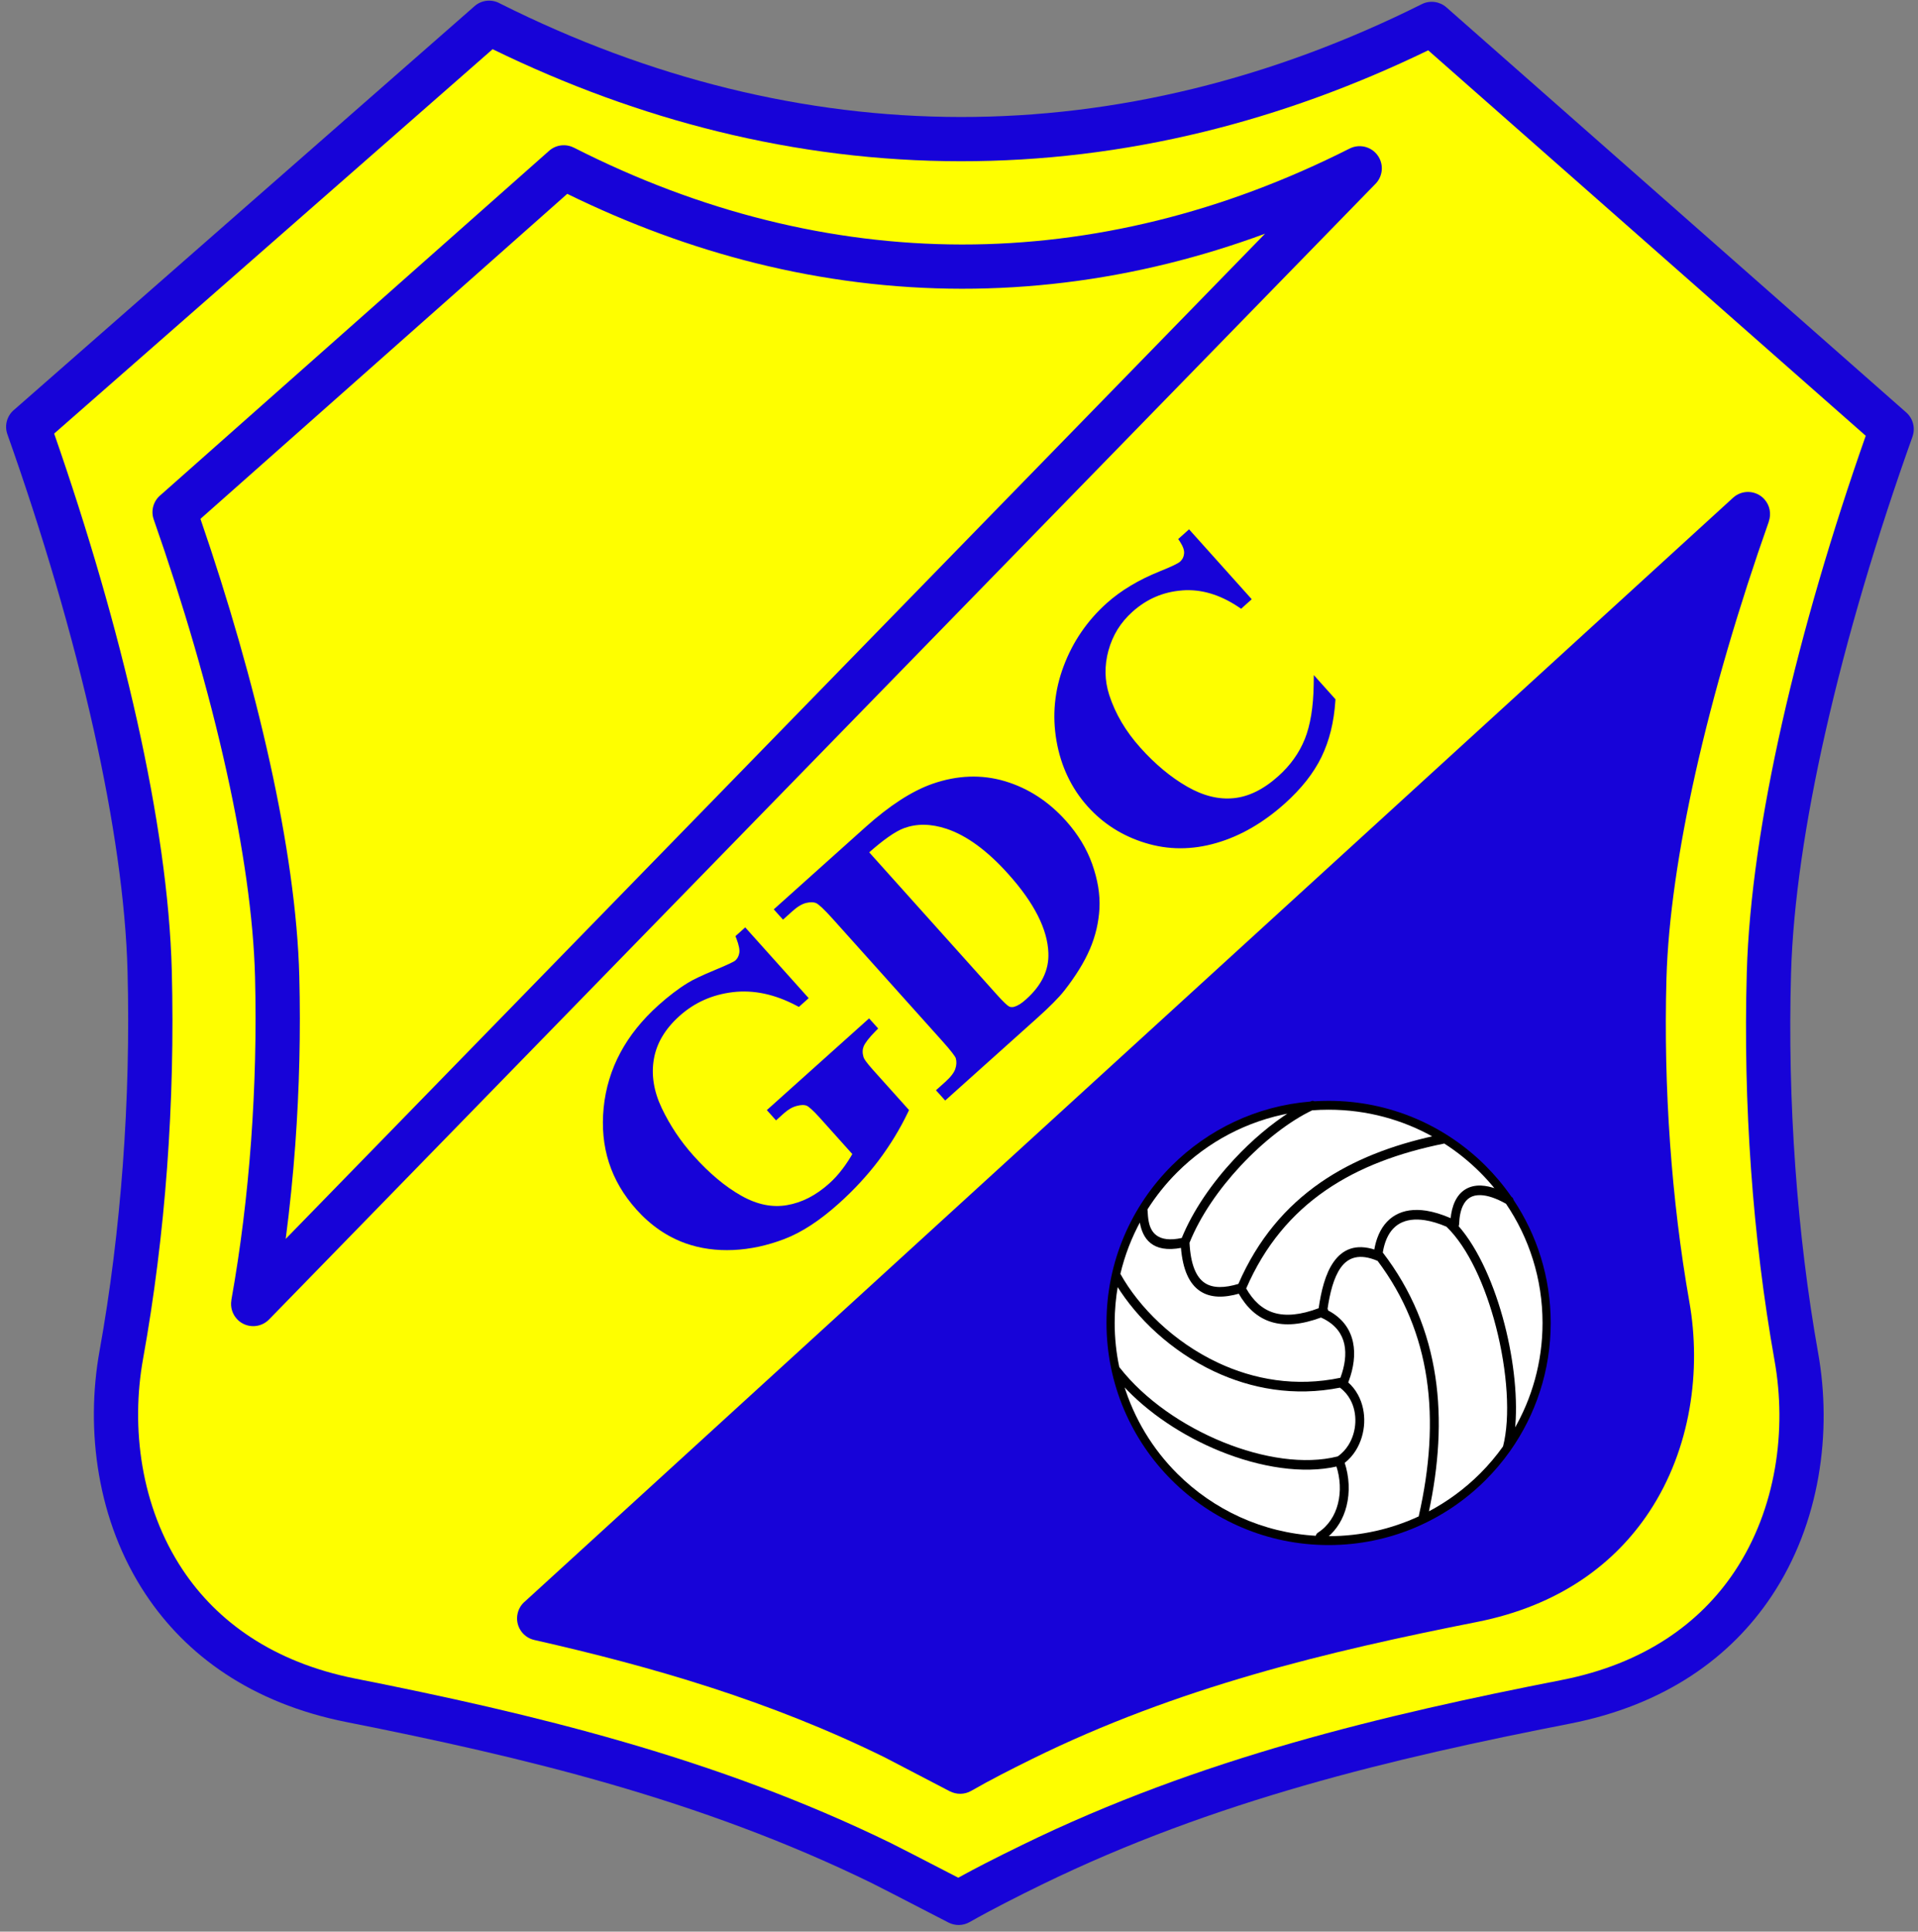
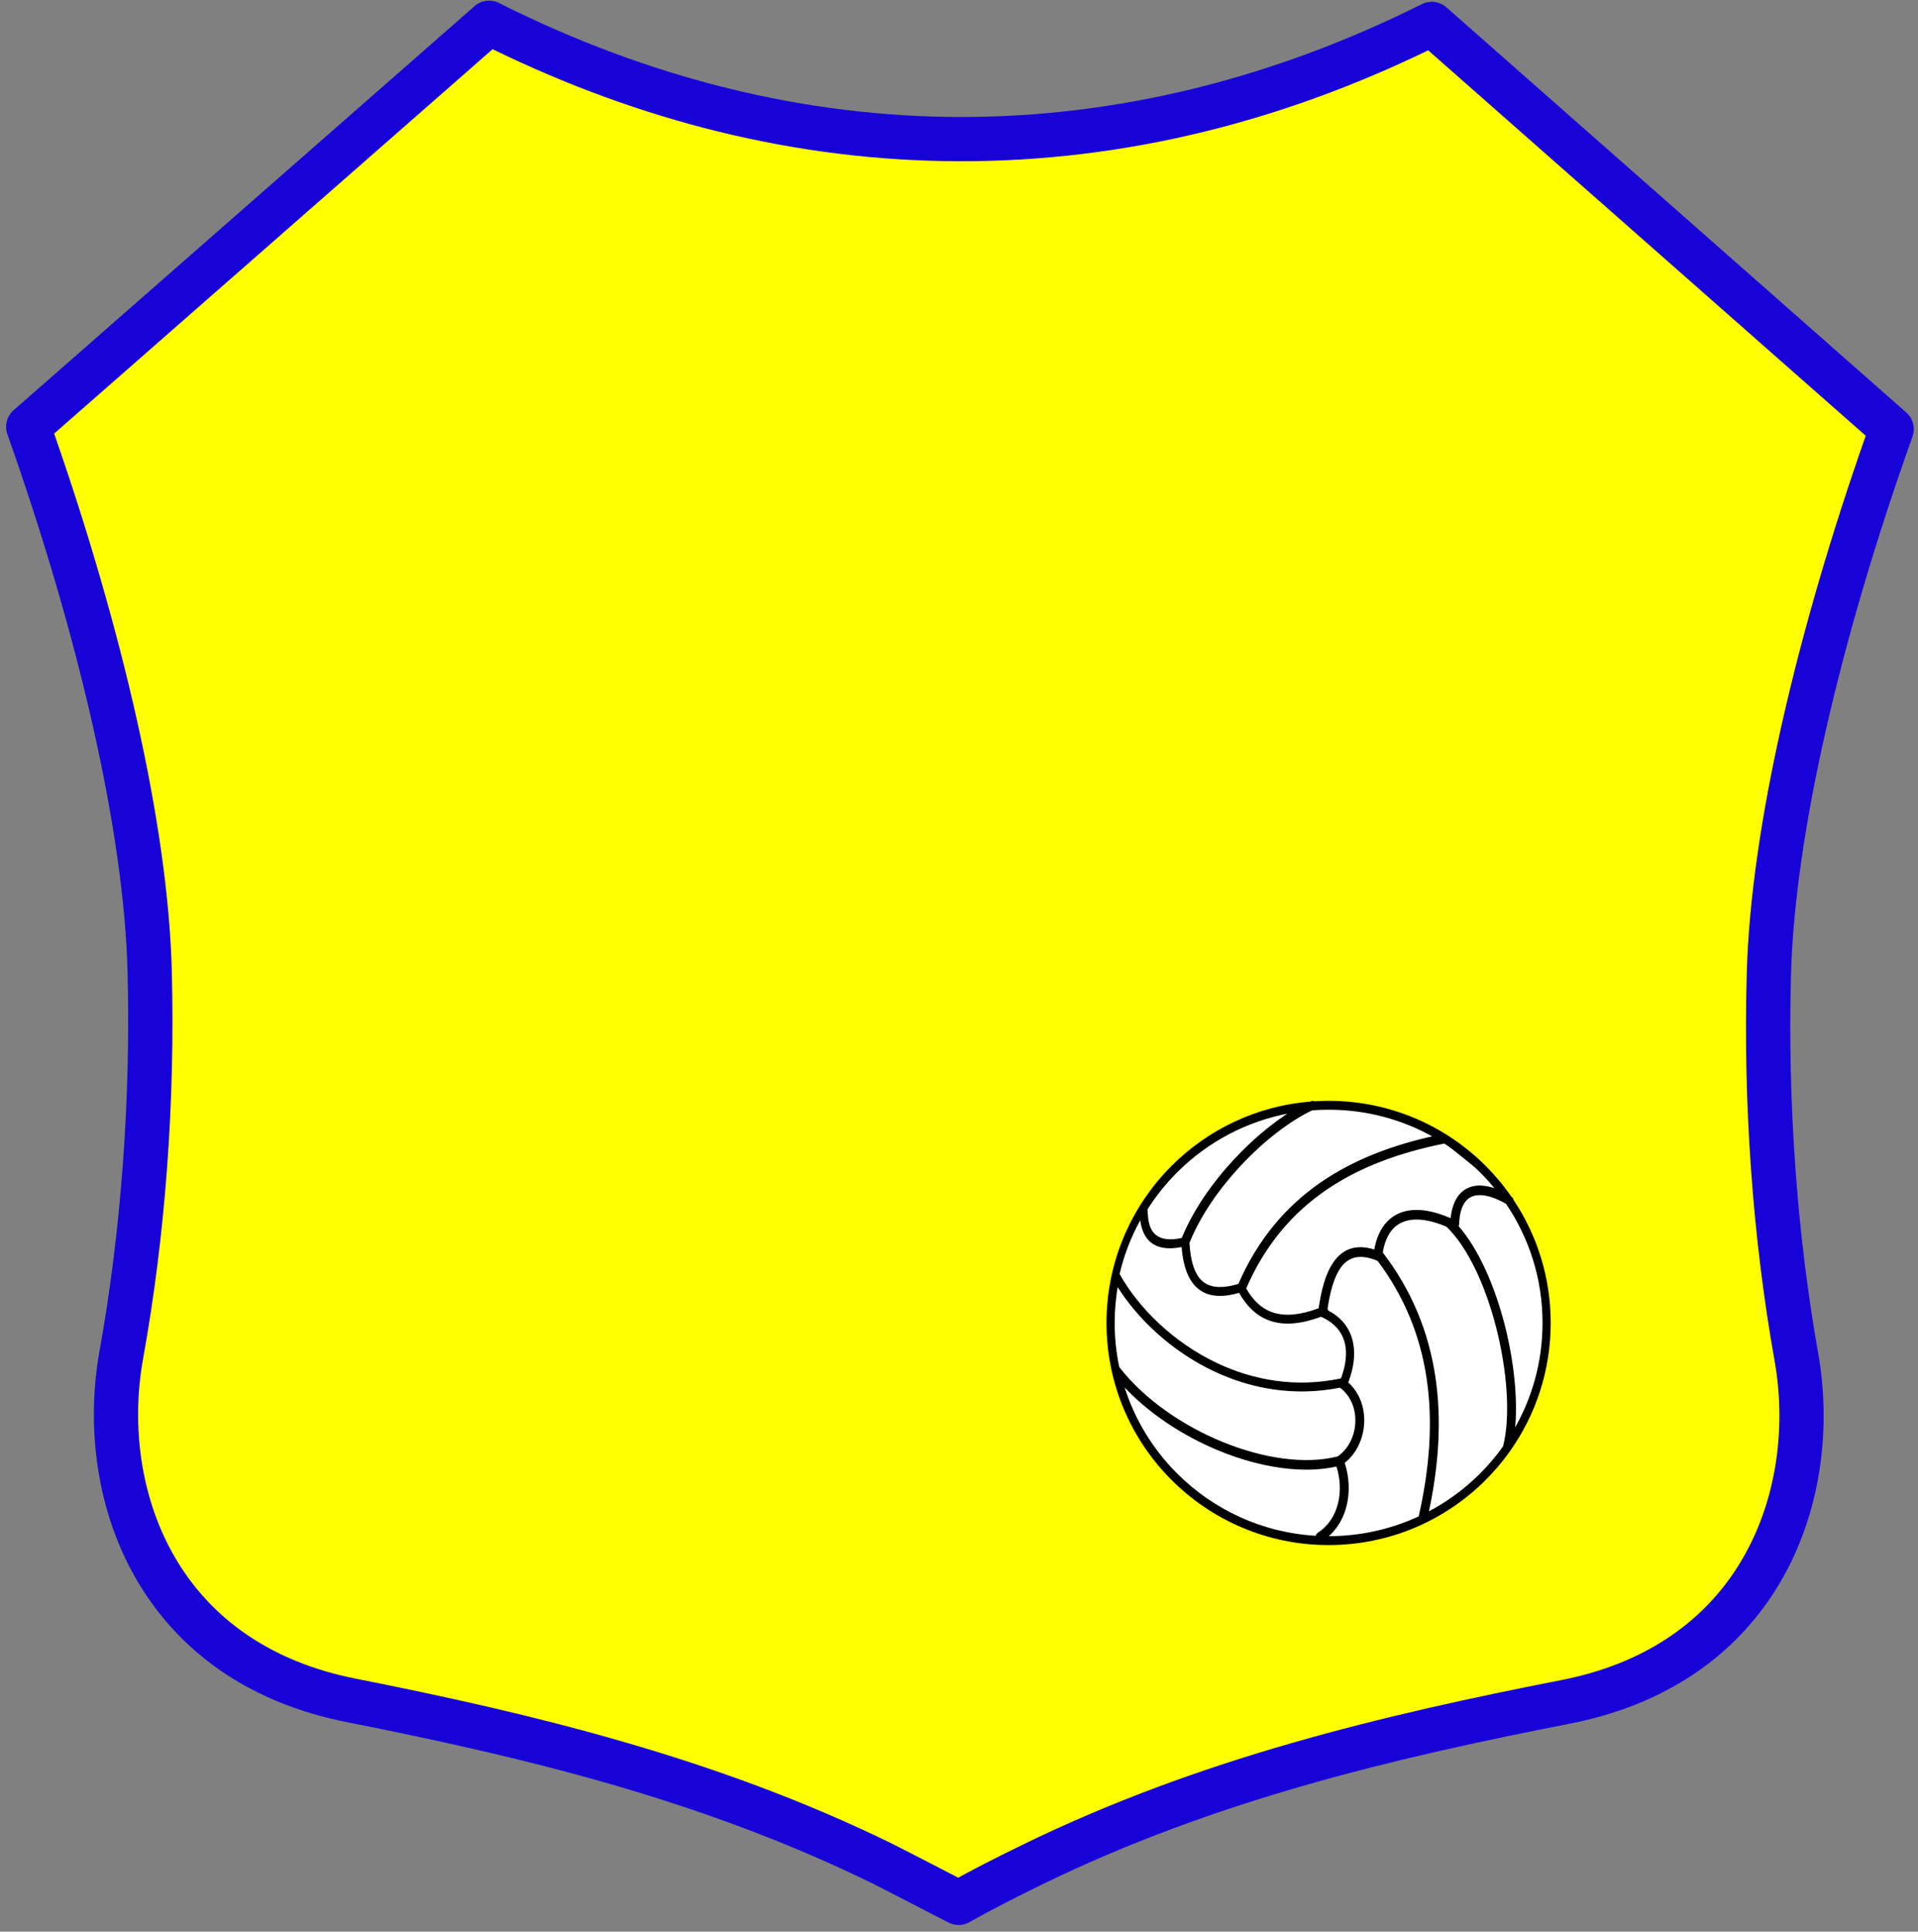
<svg xmlns="http://www.w3.org/2000/svg" width="285pt" height="287pt" viewBox="0 0 285 287" version="1.1">
  <rect x="0" y="0" width="285" height="287" fill="#808080" stroke="none" />
  <g id="surface1">
    <path style=" stroke:none;fill-rule:nonzero;fill:rgb(9.009%,1.178%,84.764%);fill-opacity:1;" d="M 214.914 1.082 L 283.25 61.281 C 284.289 62.195 284.617 63.621 284.184 64.852 L 284.188 64.855 C 278.969 79.457 274.438 94.602 271.219 108.879 C 268.281 121.891 266.43 134.176 266.133 144.66 C 265.863 154.125 266.082 163.773 266.766 173.32 C 267.445 182.844 268.586 192.168 270.16 201.016 C 272.254 212.766 270.48 226.316 263.215 237.188 C 257.211 246.168 247.527 253.301 233.285 256.094 C 220.121 258.668 206.859 261.531 193.77 265.297 C 180.652 269.07 167.594 273.766 154.785 280.02 C 153.117 280.832 151.371 281.699 149.383 282.723 C 147.586 283.648 145.809 284.598 144.066 285.586 C 143.062 286.152 141.887 286.137 140.934 285.645 L 137.926 284.094 C 134.258 282.199 130.359 280.184 129.496 279.762 C 116.734 273.535 103.773 268.855 90.785 265.098 C 77.816 261.348 64.633 258.469 51.535 255.871 C 37.297 253.051 27.633 245.891 21.652 236.895 C 14.41 226.004 12.672 212.453 14.793 200.707 C 16.387 191.863 17.547 182.539 18.254 173.02 C 18.957 163.477 19.199 153.828 18.953 144.363 C 18.684 133.879 16.859 121.586 13.957 108.566 C 10.77 94.281 6.273 79.129 1.094 64.512 C 0.609 63.141 1.094 61.66 2.184 60.812 L 70.52 0.91 C 71.594 -0.031 73.109 -0.145 74.289 0.516 C 85.418 6.098 96.73 10.297 108.137 13.113 C 119.621 15.945 131.176 17.371 142.715 17.383 C 154.25 17.395 165.801 15.996 177.285 13.191 C 188.738 10.395 200.098 6.199 211.277 0.613 C 212.508 0.004 213.938 0.23 214.914 1.086 L 214.914 1.082 " />
    <path style=" stroke:none;fill-rule:nonzero;fill:rgb(99.609%,99.609%,0%);fill-opacity:1;" d="M 277.234 64.746 L 212.219 7.477 C 201.215 12.809 190.066 16.848 178.852 19.59 C 166.879 22.516 154.801 23.969 142.707 23.957 C 130.609 23.945 118.531 22.461 106.559 19.504 C 95.344 16.738 84.199 12.672 73.199 7.309 L 8.047 64.422 C 12.984 78.582 17.277 93.227 20.379 107.129 C 23.367 120.531 25.246 133.258 25.527 144.215 C 25.781 153.98 25.539 163.836 24.828 173.492 C 24.113 183.148 22.918 192.703 21.262 201.875 C 19.414 212.098 20.902 223.852 27.148 233.242 C 32.223 240.871 40.508 246.965 52.805 249.402 C 65.91 252 79.195 254.906 92.598 258.785 C 105.98 262.656 119.301 267.461 132.367 273.836 C 133.305 274.293 137.242 276.328 140.949 278.242 L 142.387 278.984 C 143.727 278.25 145.055 277.547 146.375 276.867 C 148.02 276.02 149.914 275.082 151.902 274.113 C 165.102 267.668 178.508 262.844 191.949 258.977 C 205.422 255.102 218.809 252.207 232.027 249.617 C 244.332 247.211 252.633 241.141 257.727 233.52 C 263.992 224.145 265.508 212.395 263.688 202.168 C 262.051 192.992 260.879 183.434 260.191 173.777 C 259.5 164.117 259.281 154.262 259.559 144.496 C 259.867 133.539 261.777 120.82 264.801 107.426 C 267.934 93.527 272.262 78.895 277.234 64.746 " />
-     <path style=" stroke:none;fill-rule:nonzero;fill:rgb(9.009%,1.178%,84.764%);fill-opacity:1;" d="M 43.879 170.062 C 43.531 174.793 43.055 179.48 42.453 184.074 L 187.977 34.723 C 183.188 36.488 178.371 37.965 173.539 39.16 C 163.395 41.664 153.152 42.91 142.898 42.902 C 132.641 42.891 122.398 41.617 112.254 39.09 C 102.84 36.742 93.496 33.312 84.289 28.801 L 29.785 77.094 C 33.914 89.086 37.504 101.496 40.109 113.305 C 42.641 124.77 44.23 135.656 44.473 145.031 C 44.684 153.387 44.48 161.812 43.879 170.062 Z M 34.375 193.176 C 35.734 185.582 36.715 177.641 37.305 169.59 C 37.898 161.449 38.102 153.23 37.898 145.176 C 37.668 136.254 36.133 125.793 33.688 114.715 C 31.008 102.566 27.215 89.656 22.844 77.188 C 22.359 75.812 22.844 74.336 23.938 73.488 L 81.598 22.402 C 82.637 21.484 84.094 21.344 85.258 21.934 L 85.262 21.93 C 94.672 26.711 104.223 30.301 113.832 32.695 C 123.492 35.105 133.211 36.316 142.906 36.328 C 152.598 36.336 162.312 35.148 171.973 32.762 C 181.586 30.391 191.137 26.824 200.555 22.066 C 202.18 21.254 204.16 21.906 204.977 23.531 C 205.641 24.852 205.332 26.402 204.324 27.379 L 39.98 196.043 C 38.711 197.344 36.629 197.371 35.328 196.102 C 34.52 195.312 34.203 194.211 34.383 193.176 L 34.375 193.176 " />
-     <path style=" stroke:none;fill-rule:nonzero;fill:rgb(9.009%,1.178%,84.764%);fill-opacity:1;" d="M 78.043 237.906 L 257.52 73.953 C 258.859 72.73 260.938 72.824 262.16 74.164 C 263.004 75.09 263.219 76.371 262.828 77.477 L 262.84 77.477 C 258.438 89.934 254.613 102.836 251.902 114.977 C 249.434 126.051 247.871 136.508 247.621 145.43 C 247.398 153.484 247.578 161.703 248.156 169.844 C 248.727 177.895 249.688 185.84 251.027 193.438 C 252.809 203.547 251.285 215.223 245.07 224.617 C 239.926 232.398 231.645 238.574 219.484 240.984 C 208.355 243.184 197.156 245.625 186.152 248.824 C 175.129 252.031 164.137 256.027 153.328 261.359 C 151.68 262.176 150.113 262.957 148.781 263.652 C 147.273 264.434 145.777 265.242 144.309 266.086 C 143.301 266.66 142.113 266.645 141.156 266.148 L 141.148 266.156 L 138.598 264.824 C 135.281 263.094 131.762 261.254 131.508 261.129 C 123.004 256.938 114.363 253.562 105.664 250.742 C 96.938 247.914 88.156 245.645 79.398 243.664 C 77.625 243.266 76.512 241.504 76.914 239.73 C 77.082 238.984 77.492 238.352 78.043 237.906 " />
-     <path style=" stroke:none;fill-rule:nonzero;fill:rgb(9.009%,1.178%,84.764%);fill-opacity:1;" d="M 129.16 126.641 L 148.094 147.75 C 148.594 148.309 149.012 148.746 149.34 149.055 C 149.637 149.336 149.844 149.496 149.957 149.547 L 149.969 149.555 C 150.07 149.602 150.184 149.629 150.301 149.633 C 150.426 149.641 150.566 149.625 150.715 149.586 L 150.715 149.582 C 150.949 149.52 151.211 149.402 151.496 149.223 L 151.496 149.227 C 151.793 149.047 152.113 148.797 152.465 148.48 C 153.633 147.438 154.488 146.34 155.039 145.184 C 155.586 144.051 155.832 142.855 155.781 141.598 L 155.781 141.594 C 155.723 139.848 155.203 138 154.223 136.059 C 153.23 134.09 151.766 132.023 149.828 129.867 C 148.262 128.117 146.715 126.688 145.184 125.566 C 143.664 124.453 142.16 123.648 140.664 123.145 C 139.508 122.762 138.398 122.559 137.344 122.547 L 137.344 122.543 C 136.297 122.527 135.297 122.695 134.348 123.039 C 133.68 123.285 132.883 123.73 131.965 124.383 C 131.121 124.977 130.188 125.73 129.16 126.641 Z M 118.141 163.246 L 118.145 163.246 Z M 111.102 138.199 L 119.797 147.895 L 120.16 148.301 L 119.754 148.672 L 118.992 149.352 L 118.711 149.605 L 118.367 149.426 C 116.742 148.566 115.141 147.973 113.566 147.637 C 111.996 147.305 110.441 147.23 108.91 147.41 C 107.371 147.594 105.941 147.98 104.621 148.57 C 103.301 149.156 102.082 149.953 100.965 150.953 C 99.895 151.914 99.047 152.926 98.414 153.988 C 97.785 155.047 97.371 156.16 97.164 157.332 C 96.957 158.512 96.949 159.707 97.145 160.922 C 97.336 162.145 97.734 163.387 98.332 164.645 C 98.945 165.93 99.645 167.16 100.43 168.34 C 101.215 169.512 102.086 170.637 103.047 171.707 C 104.215 173.012 105.391 174.16 106.57 175.148 C 107.746 176.137 108.934 176.969 110.129 177.645 C 111.305 178.312 112.465 178.762 113.602 178.996 C 114.727 179.227 115.84 179.246 116.934 179.059 C 118.039 178.871 119.117 178.508 120.16 177.977 C 121.203 177.441 122.223 176.73 123.215 175.84 C 123.57 175.52 123.906 175.188 124.219 174.848 C 124.531 174.508 124.84 174.137 125.137 173.742 L 125.145 173.738 C 125.441 173.352 125.734 172.934 126.023 172.492 C 126.242 172.156 126.449 171.812 126.648 171.469 L 121.801 166.062 C 121.316 165.523 120.906 165.102 120.566 164.801 C 120.25 164.516 120.008 164.34 119.84 164.27 C 119.688 164.211 119.496 164.18 119.273 164.18 C 119.023 164.184 118.738 164.227 118.414 164.309 L 118.41 164.312 C 118.094 164.391 117.773 164.52 117.457 164.699 C 117.133 164.883 116.809 165.121 116.48 165.414 L 115.723 166.094 L 115.312 166.461 L 114.945 166.055 L 114.312 165.344 L 113.945 164.938 L 114.355 164.57 L 128.73 151.676 L 129.141 151.309 L 129.508 151.719 L 130.145 152.426 L 130.488 152.809 L 130.125 153.176 C 129.621 153.688 129.219 154.141 128.914 154.535 C 128.629 154.906 128.434 155.219 128.332 155.473 L 128.328 155.473 C 128.238 155.711 128.188 155.961 128.184 156.223 C 128.18 156.484 128.223 156.766 128.312 157.062 L 128.32 157.09 C 128.352 157.211 128.473 157.418 128.684 157.711 C 128.922 158.039 129.27 158.457 129.719 158.961 L 134.832 164.66 L 135.074 164.934 L 134.918 165.266 C 134.316 166.52 133.648 167.746 132.922 168.938 C 132.195 170.129 131.406 171.289 130.559 172.418 L 130.559 172.422 C 129.707 173.543 128.785 174.641 127.797 175.711 C 126.805 176.781 125.762 177.809 124.664 178.793 C 123.246 180.066 121.863 181.145 120.52 182.023 C 119.164 182.91 117.844 183.598 116.559 184.086 L 116.559 184.09 C 115.289 184.574 114.02 184.953 112.758 185.227 C 111.484 185.5 110.219 185.664 108.969 185.723 C 107.711 185.777 106.492 185.727 105.316 185.562 C 104.145 185.402 103.016 185.133 101.938 184.754 L 101.934 184.754 C 100.547 184.262 99.234 183.594 98.008 182.754 C 96.773 181.906 95.625 180.891 94.562 179.703 C 90.738 175.438 89.121 170.402 89.699 164.578 C 89.992 161.676 90.82 158.949 92.18 156.406 C 93.539 153.867 95.43 151.516 97.844 149.348 C 98.59 148.68 99.32 148.07 100.047 147.52 C 100.758 146.977 101.469 146.484 102.18 146.051 L 102.18 146.047 C 102.566 145.805 103.102 145.523 103.781 145.199 C 104.449 144.883 105.258 144.527 106.199 144.137 C 107.121 143.758 107.848 143.441 108.375 143.191 C 108.871 142.961 109.164 142.801 109.258 142.715 C 109.414 142.574 109.543 142.41 109.641 142.23 C 109.738 142.043 109.809 141.832 109.852 141.598 C 109.891 141.363 109.879 141.074 109.812 140.734 C 109.742 140.363 109.613 139.934 109.422 139.445 L 109.281 139.09 L 109.566 138.836 L 110.324 138.156 L 110.734 137.789 Z M 140.082 163.105 L 139.445 162.395 L 139.078 161.988 L 139.488 161.621 L 140.465 160.746 C 140.871 160.383 141.199 160.031 141.449 159.703 C 141.688 159.391 141.852 159.102 141.945 158.828 L 141.945 158.824 C 142.043 158.543 142.098 158.266 142.109 157.996 C 142.121 157.734 142.09 157.473 142.02 157.219 C 141.969 157.078 141.789 156.805 141.48 156.402 C 141.141 155.961 140.652 155.387 140.02 154.68 L 123.715 136.496 C 123.078 135.789 122.555 135.242 122.141 134.855 C 121.746 134.492 121.457 134.266 121.27 134.18 C 121.094 134.105 120.891 134.062 120.66 134.055 C 120.41 134.047 120.133 134.078 119.82 134.152 L 119.816 134.152 C 119.508 134.223 119.188 134.355 118.848 134.555 C 118.496 134.762 118.125 135.039 117.73 135.395 L 116.758 136.27 L 116.348 136.637 L 115.98 136.227 L 115.344 135.52 L 114.977 135.109 L 115.387 134.742 L 128.617 122.879 C 130.398 121.281 132.117 119.949 133.766 118.879 C 135.434 117.801 137.023 116.996 138.539 116.465 C 140.391 115.816 142.219 115.461 144.016 115.395 C 145.82 115.328 147.594 115.555 149.328 116.07 C 151.059 116.59 152.68 117.34 154.188 118.32 C 155.699 119.301 157.098 120.512 158.391 121.953 C 159.277 122.941 160.047 123.977 160.703 125.051 C 161.352 126.125 161.887 127.238 162.297 128.395 L 162.297 128.398 C 162.703 129.543 162.996 130.664 163.18 131.762 C 163.359 132.863 163.422 133.938 163.371 134.98 L 163.371 134.984 C 163.312 136.023 163.164 137.047 162.93 138.051 C 162.691 139.059 162.363 140.051 161.949 141.023 L 161.945 141.023 C 161.531 141.996 161.004 142.996 160.363 144.031 C 159.723 145.062 158.98 146.125 158.129 147.211 L 158.125 147.211 C 157.738 147.711 157.203 148.301 156.523 148.984 C 155.848 149.668 155.035 150.434 154.09 151.281 L 140.859 163.145 L 140.449 163.512 Z M 177.051 79.055 L 185.633 88.625 L 186 89.035 L 185.59 89.402 L 184.742 90.16 L 184.426 90.449 L 184.07 90.211 C 182.668 89.27 181.266 88.594 179.867 88.18 C 178.473 87.766 177.074 87.613 175.672 87.719 L 175.672 87.723 C 174.262 87.828 172.941 88.145 171.715 88.672 C 170.484 89.199 169.344 89.938 168.285 90.887 C 167.402 91.676 166.66 92.551 166.066 93.508 C 165.477 94.465 165.02 95.512 164.711 96.648 L 164.707 96.648 C 164.398 97.781 164.258 98.898 164.273 99.996 C 164.293 101.098 164.477 102.18 164.82 103.25 C 165.27 104.641 165.883 105.996 166.656 107.309 C 167.434 108.621 168.371 109.895 169.477 111.121 C 170.562 112.336 171.688 113.422 172.84 114.379 C 173.992 115.34 175.18 116.172 176.395 116.871 C 177.598 117.562 178.777 118.051 179.938 118.336 C 181.086 118.617 182.211 118.703 183.32 118.59 C 184.434 118.48 185.535 118.156 186.633 117.617 C 187.738 117.074 188.84 116.312 189.938 115.328 C 190.84 114.52 191.621 113.656 192.273 112.738 C 192.926 111.828 193.461 110.852 193.879 109.816 L 193.883 109.816 C 194.297 108.777 194.613 107.586 194.836 106.238 C 195.059 104.887 195.18 103.379 195.203 101.715 L 195.223 100.305 L 196.16 101.352 L 198.289 103.727 L 198.441 103.895 L 198.426 104.129 C 198.32 105.703 198.098 107.191 197.754 108.586 C 197.406 109.984 196.938 111.289 196.352 112.488 C 195.766 113.691 195.016 114.867 194.109 116.02 C 193.203 117.164 192.141 118.281 190.922 119.379 C 189.32 120.812 187.668 122.023 185.969 123.004 C 184.266 123.988 182.516 124.738 180.727 125.254 C 178.926 125.777 177.145 126.035 175.391 126.035 C 173.629 126.035 171.895 125.77 170.191 125.246 C 168.488 124.727 166.922 124.012 165.492 123.105 C 164.062 122.199 162.77 121.102 161.617 119.82 C 160.406 118.469 159.414 116.977 158.641 115.348 C 157.867 113.727 157.316 111.969 156.988 110.086 C 156.66 108.195 156.582 106.32 156.762 104.465 C 156.941 102.609 157.371 100.77 158.059 98.949 C 158.742 97.141 159.613 95.457 160.68 93.902 C 161.742 92.348 162.996 90.922 164.434 89.633 C 165.496 88.68 166.684 87.809 168.004 87.02 C 169.309 86.234 170.742 85.527 172.301 84.902 L 172.301 84.898 C 173.184 84.547 173.883 84.246 174.395 84 C 174.883 83.766 175.199 83.582 175.344 83.453 C 175.523 83.289 175.664 83.109 175.766 82.91 C 175.863 82.711 175.926 82.488 175.945 82.246 C 175.969 82.008 175.934 81.754 175.84 81.477 C 175.738 81.176 175.57 80.844 175.336 80.484 L 175.074 80.09 L 175.426 79.773 L 176.273 79.016 L 176.684 78.645 L 177.051 79.055 " />
-     <path style="fill:none;stroke-width:2.16;stroke-linecap:round;stroke-linejoin:round;stroke:rgb(0%,0%,0%);stroke-opacity:1;stroke-miterlimit:22.926;" d="M 2200.391 1095.352 L 2200.391 1095.352 " transform="matrix(0.1,0,0,-0.1,0,287)" />
    <path style=" stroke:none;fill-rule:nonzero;fill:rgb(0%,0%,0%);fill-opacity:1;" d="M 197.422 163.559 C 206.523 163.559 214.766 167.242 220.738 173.203 C 222.156 174.621 223.449 176.168 224.59 177.82 L 224.613 177.836 C 224.773 177.926 224.875 178.094 224.898 178.277 C 228.391 183.512 230.422 189.797 230.422 196.559 C 230.422 203.645 228.191 210.207 224.391 215.582 C 224.383 215.598 224.371 215.613 224.359 215.629 C 223.273 217.156 222.062 218.594 220.738 219.914 C 214.766 225.875 206.523 229.562 197.422 229.562 C 188.316 229.562 180.074 225.875 174.105 219.914 C 168.121 213.941 164.418 205.684 164.418 196.559 C 164.418 187.438 168.121 179.18 174.105 173.203 C 179.473 167.844 186.684 164.324 194.699 163.668 L 194.84 163.605 C 194.992 163.535 195.16 163.547 195.297 163.625 C 196 163.578 196.707 163.559 197.422 163.559 " />
    <path style=" stroke:none;fill-rule:nonzero;fill:rgb(100%,100%,100%);fill-opacity:1;" d="M 210.918 225.371 C 210.918 225.324 210.922 225.273 210.934 225.227 C 212.547 218.102 213.059 211.227 212.086 204.754 C 211.148 198.516 208.824 192.637 204.773 187.254 C 201.988 186.055 200.25 186.727 199.137 188.281 C 198.055 189.797 197.496 192.141 197.152 194.48 C 197.184 194.523 197.207 194.574 197.227 194.629 C 197.242 194.68 197.254 194.73 197.258 194.781 C 199.402 195.898 200.523 197.543 200.93 199.402 C 201.328 201.227 201.023 203.234 200.324 205.125 C 200.285 205.227 200.246 205.328 200.207 205.43 C 200.82 205.961 201.312 206.59 201.688 207.281 C 202.367 208.527 202.664 209.969 202.602 211.398 C 202.539 212.82 202.121 214.234 201.379 215.434 C 200.93 216.152 200.363 216.793 199.688 217.312 C 200.387 219.41 200.496 221.695 199.977 223.754 C 199.523 225.555 198.59 227.176 197.152 228.348 L 197.422 228.348 C 202.246 228.348 206.816 227.281 210.918 225.371 " />
    <path style="fill:none;stroke-width:2.16;stroke-linecap:round;stroke-linejoin:round;stroke:rgb(0%,0%,0%);stroke-opacity:1;stroke-miterlimit:22.926;" d="M 2109.18 616.289 C 2109.18 616.758 2109.219 617.266 2109.336 617.734 C 2125.469 688.984 2130.586 757.734 2120.859 822.461 C 2111.484 884.844 2088.242 943.633 2047.734 997.461 C 2019.883 1009.453 2002.5 1002.734 1991.367 987.188 C 1980.547 972.031 1974.961 948.594 1971.523 925.195 C 1971.836 924.766 1972.07 924.258 1972.266 923.711 C 1972.422 923.203 1972.539 922.695 1972.578 922.188 C 1994.023 911.016 2005.234 894.57 2009.297 875.977 C 2013.281 857.734 2010.234 837.656 2003.242 818.75 C 2002.852 817.734 2002.461 816.719 2002.07 815.703 C 2008.203 810.391 2013.125 804.102 2016.875 797.188 C 2023.672 784.727 2026.641 770.312 2026.016 756.016 C 2025.391 741.797 2021.211 727.656 2013.789 715.664 C 2009.297 708.477 2003.633 702.07 1996.875 696.875 C 2003.867 675.898 2004.961 653.047 1999.766 632.461 C 1995.234 614.453 1985.898 598.242 1971.523 586.523 L 1974.219 586.523 C 2022.461 586.523 2068.164 597.188 2109.18 616.289 Z M 2109.18 616.289 " transform="matrix(0.1,0,0,-0.1,0,287)" />
    <path style=" stroke:none;fill-rule:nonzero;fill:rgb(100%,100%,100%);fill-opacity:1;" d="M 223.438 214.953 C 224.582 210.559 224.086 203.664 222.398 197.117 C 220.832 191.035 218.238 185.285 214.988 182.164 C 213.816 181.664 212.742 181.344 211.77 181.191 C 210.219 180.949 208.934 181.133 207.934 181.695 C 206.953 182.246 206.23 183.176 205.777 184.441 C 205.594 184.953 205.453 185.516 205.359 186.133 C 209.707 191.785 212.184 197.977 213.176 204.559 C 214.141 210.973 213.688 217.746 212.176 224.754 C 215.07 223.242 217.707 221.305 219.996 219.02 C 221.254 217.766 222.406 216.402 223.438 214.953 " />
    <path style="fill:none;stroke-width:2.16;stroke-linecap:round;stroke-linejoin:round;stroke:rgb(0%,0%,0%);stroke-opacity:1;stroke-miterlimit:22.926;" d="M 2234.375 720.469 C 2245.82 764.414 2240.859 833.359 2223.984 898.828 C 2208.32 959.648 2182.383 1017.148 2149.883 1048.359 C 2138.164 1053.359 2127.422 1056.562 2117.695 1058.086 C 2102.188 1060.508 2089.336 1058.672 2079.336 1053.047 C 2069.531 1047.539 2062.305 1038.242 2057.773 1025.586 C 2055.938 1020.469 2054.531 1014.844 2053.594 1008.672 C 2097.07 952.148 2121.836 890.234 2131.758 824.414 C 2141.406 760.273 2136.875 692.539 2121.758 622.461 C 2150.703 637.578 2177.07 656.953 2199.961 679.805 C 2212.539 692.344 2224.062 705.977 2234.375 720.469 Z M 2234.375 720.469 " transform="matrix(0.1,0,0,-0.1,0,287)" />
    <path style=" stroke:none;fill-rule:nonzero;fill:rgb(100%,100%,100%);fill-opacity:1;" d="M 223.855 178.77 C 222.344 177.918 221.07 177.504 220.039 177.465 L 220.035 177.465 C 219.367 177.438 218.805 177.57 218.348 177.848 C 217.902 178.121 217.547 178.539 217.285 179.086 C 216.938 179.805 216.742 180.746 216.707 181.875 C 216.703 181.992 216.672 182.105 216.613 182.195 C 219.609 185.605 221.984 191.066 223.461 196.789 C 224.887 202.316 225.477 208.117 224.984 212.566 C 227.738 207.863 229.316 202.395 229.316 196.559 C 229.316 189.969 227.305 183.844 223.855 178.77 " />
    <path style="fill:none;stroke-width:2.16;stroke-linecap:round;stroke-linejoin:round;stroke:rgb(0%,0%,0%);stroke-opacity:1;stroke-miterlimit:22.926;" d="M 2238.555 1082.305 C 2223.438 1090.82 2210.703 1094.961 2200.391 1095.352 L 2200.352 1095.352 C 2193.672 1095.625 2188.047 1094.297 2183.477 1091.523 C 2179.023 1088.789 2175.469 1084.609 2172.852 1079.141 C 2169.375 1071.953 2167.422 1062.539 2167.07 1051.25 C 2167.031 1050.078 2166.719 1048.945 2166.133 1048.047 C 2196.094 1013.945 2219.844 959.336 2234.609 902.109 C 2248.867 846.836 2254.766 788.828 2249.844 744.336 C 2277.383 791.367 2293.164 846.055 2293.164 904.414 C 2293.164 970.312 2273.047 1031.562 2238.555 1082.305 Z M 2238.555 1082.305 " transform="matrix(0.1,0,0,-0.1,0,287)" />
    <path style=" stroke:none;fill-rule:nonzero;fill:rgb(100%,100%,100%);fill-opacity:1;" d="M 166.219 203.18 C 166.246 203.207 166.273 203.234 166.297 203.266 C 169.984 207.984 175.676 211.918 181.676 214.359 C 187.645 216.789 193.898 217.734 198.762 216.504 C 198.781 216.5 198.801 216.496 198.816 216.492 C 199.488 216.035 200.039 215.434 200.465 214.754 C 201.098 213.738 201.449 212.543 201.5 211.34 C 201.551 210.141 201.305 208.938 200.738 207.902 C 200.371 207.223 199.863 206.613 199.211 206.125 C 199.184 206.105 199.16 206.082 199.137 206.062 C 192.309 207.426 185.926 206.23 180.488 203.676 C 174.09 200.668 168.996 195.77 166.02 190.938 C 165.695 192.762 165.523 194.641 165.523 196.559 C 165.523 198.832 165.762 201.047 166.219 203.18 " />
    <path style="fill:none;stroke-width:2.16;stroke-linecap:round;stroke-linejoin:round;stroke:rgb(0%,0%,0%);stroke-opacity:1;stroke-miterlimit:22.926;" d="M 1662.188 838.203 C 1662.461 837.93 1662.734 837.656 1662.969 837.344 C 1699.844 790.156 1756.758 750.82 1816.758 726.406 C 1876.445 702.109 1938.984 692.656 1987.617 704.961 C 1987.812 705 1988.008 705.039 1988.164 705.078 C 1994.883 709.648 2000.391 715.664 2004.648 722.461 C 2010.977 732.617 2014.492 744.57 2015 756.602 C 2015.508 768.594 2013.047 780.625 2007.383 790.977 C 2003.711 797.773 1998.633 803.867 1992.109 808.75 C 1991.836 808.945 1991.602 809.18 1991.367 809.375 C 1923.086 795.742 1859.258 807.695 1804.883 833.242 C 1740.898 863.32 1689.961 912.305 1660.195 960.625 C 1656.953 942.383 1655.234 923.594 1655.234 904.414 C 1655.234 881.68 1657.617 859.531 1662.188 838.203 Z M 1662.188 838.203 " transform="matrix(0.1,0,0,-0.1,0,287)" />
    <path style=" stroke:none;fill-rule:nonzero;fill:rgb(100%,100%,100%);fill-opacity:1;" d="M 195.609 228.297 C 195.621 228.105 195.719 227.922 195.879 227.82 C 197.461 226.805 198.465 225.219 198.914 223.434 C 199.367 221.633 199.273 219.621 198.66 217.77 C 193.637 218.926 187.309 217.945 181.293 215.496 C 175.848 213.281 170.637 209.852 166.867 205.719 C 168.402 210.805 171.18 215.355 174.848 219.02 C 180.223 224.387 187.512 227.848 195.609 228.297 " />
    <path style="fill:none;stroke-width:2.16;stroke-linecap:round;stroke-linejoin:round;stroke:rgb(0%,0%,0%);stroke-opacity:1;stroke-miterlimit:22.926;" d="M 1956.094 587.031 C 1956.211 588.945 1957.188 590.781 1958.789 591.797 C 1974.609 601.953 1984.648 617.812 1989.141 635.664 C 1993.672 653.672 1992.734 673.789 1986.602 692.305 C 1936.367 680.742 1873.086 690.547 1812.93 715.039 C 1758.477 737.188 1706.367 771.484 1668.672 812.812 C 1684.023 761.953 1711.797 716.445 1748.477 679.805 C 1802.227 626.133 1875.117 591.523 1956.094 587.031 Z M 1956.094 587.031 " transform="matrix(0.1,0,0,-0.1,0,287)" />
    <path style=" stroke:none;fill-rule:nonzero;fill:rgb(100%,100%,100%);fill-opacity:1;" d="M 194.953 164.863 C 191.59 166.461 187.695 169.461 184.246 173.16 C 181.055 176.59 178.258 180.598 176.641 184.633 C 176.812 187.934 177.645 189.82 178.941 190.695 C 180.219 191.551 182 191.484 184.09 190.852 C 186.992 184.172 191.184 179.305 196.312 175.762 C 201.172 172.41 206.871 170.254 213.113 168.879 C 208.48 166.262 203.125 164.77 197.422 164.77 C 196.59 164.77 195.77 164.801 194.953 164.863 " />
    <path style="fill:none;stroke-width:2.16;stroke-linecap:round;stroke-linejoin:round;stroke:rgb(0%,0%,0%);stroke-opacity:1;stroke-miterlimit:22.926;" d="M 1949.531 1221.367 C 1915.898 1205.391 1876.953 1175.391 1842.461 1138.398 C 1810.547 1104.102 1782.578 1064.023 1766.406 1023.672 C 1768.125 990.664 1776.445 971.797 1789.414 963.047 C 1802.188 954.492 1820 955.156 1840.898 961.484 C 1869.922 1028.281 1911.836 1076.953 1963.125 1112.383 C 2011.719 1145.898 2068.711 1167.461 2131.133 1181.211 C 2084.805 1207.383 2031.25 1222.305 1974.219 1222.305 C 1965.898 1222.305 1957.695 1221.992 1949.531 1221.367 Z M 1949.531 1221.367 " transform="matrix(0.1,0,0,-0.1,0,287)" />
    <path style=" stroke:none;fill-rule:nonzero;fill:rgb(100%,100%,100%);fill-opacity:1;" d="M 175.676 184.031 C 177.363 179.887 180.223 175.789 183.473 172.301 C 186.125 169.453 189.043 167.008 191.805 165.262 C 185.238 166.422 179.367 169.59 174.848 174.102 C 173.164 175.777 171.672 177.645 170.398 179.66 C 170.41 179.785 170.418 179.91 170.426 180.055 C 170.449 180.453 170.48 180.984 170.59 181.531 C 170.895 183.09 171.918 184.863 175.676 184.031 " />
    <path style="fill:none;stroke-width:2.16;stroke-linecap:round;stroke-linejoin:round;stroke:rgb(0%,0%,0%);stroke-opacity:1;stroke-miterlimit:22.926;" d="M 1756.758 1029.688 C 1773.633 1071.133 1802.227 1112.109 1834.727 1146.992 C 1861.25 1175.469 1890.43 1199.922 1918.047 1217.383 C 1852.383 1205.781 1793.672 1174.102 1748.477 1128.984 C 1731.641 1112.227 1716.719 1093.555 1703.984 1073.398 C 1704.102 1072.148 1704.18 1070.898 1704.258 1069.453 C 1704.492 1065.469 1704.805 1060.156 1705.898 1054.688 C 1708.945 1039.102 1719.18 1021.367 1756.758 1029.688 Z M 1756.758 1029.688 " transform="matrix(0.1,0,0,-0.1,0,287)" />
    <path style=" stroke:none;fill-rule:nonzero;fill:rgb(100%,100%,100%);fill-opacity:1;" d="M 184.121 192.094 C 181.855 192.738 179.879 192.746 178.367 191.727 C 176.844 190.703 175.848 188.68 175.578 185.285 C 171.164 186.145 169.91 183.82 169.508 181.785 C 169.477 181.625 169.449 181.465 169.43 181.309 C 168.066 183.785 167.027 186.465 166.363 189.285 L 166.391 189.328 C 169.148 194.277 174.312 199.457 180.922 202.562 C 186.258 205.07 192.535 206.223 199.246 204.805 L 199.301 204.672 C 199.922 202.992 200.199 201.234 199.859 199.68 C 199.527 198.164 198.586 196.809 196.77 195.867 C 196.625 195.793 196.473 195.719 196.305 195.645 L 196.297 195.641 C 193.324 196.742 190.922 196.914 188.957 196.316 C 186.887 195.684 185.328 194.215 184.121 192.094 " />
-     <path style="fill:none;stroke-width:2.16;stroke-linecap:round;stroke-linejoin:round;stroke:rgb(0%,0%,0%);stroke-opacity:1;stroke-miterlimit:22.926;" d="M 1841.211 949.062 C 1818.555 942.617 1798.789 942.539 1783.672 952.734 C 1768.438 962.969 1758.477 983.203 1755.781 1017.148 C 1711.641 1008.555 1699.102 1031.797 1695.078 1052.148 C 1694.766 1053.75 1694.492 1055.352 1694.297 1056.914 C 1680.664 1032.148 1670.273 1005.352 1663.633 977.148 L 1663.906 976.719 C 1691.484 927.227 1743.125 875.43 1809.219 844.375 C 1862.578 819.297 1925.352 807.773 1992.461 821.953 L 1993.008 823.281 C 1999.219 840.078 2001.992 857.656 1998.594 873.203 C 1995.273 888.359 1985.859 901.914 1967.695 911.328 C 1966.25 912.07 1964.727 912.812 1963.047 913.555 L 1962.969 913.594 C 1933.242 902.578 1909.219 900.859 1889.57 906.836 C 1868.867 913.164 1853.281 927.852 1841.211 949.062 Z M 1841.211 949.062 " transform="matrix(0.1,0,0,-0.1,0,287)" />
-     <path style=" stroke:none;fill-rule:nonzero;fill:rgb(100%,100%,100%);fill-opacity:1;" d="M 214.617 169.781 C 214.59 169.793 214.559 169.805 214.523 169.812 C 207.938 171.145 201.945 173.305 196.902 176.785 C 191.922 180.223 187.859 184.949 185.055 191.445 C 186.113 193.316 187.473 194.605 189.25 195.148 C 191.023 195.691 193.242 195.512 196.039 194.453 C 196.406 191.895 197.02 189.289 198.27 187.539 C 199.551 185.742 201.441 184.852 204.297 185.789 C 204.402 185.145 204.555 184.547 204.75 184 C 205.305 182.457 206.203 181.309 207.434 180.617 C 208.637 179.938 210.141 179.715 211.926 179.992 C 213.004 180.164 214.191 180.52 215.477 181.074 C 215.539 181.102 215.598 181.141 215.645 181.188 C 215.73 180.148 215.953 179.254 216.309 178.52 C 216.672 177.766 217.172 177.184 217.812 176.793 C 218.445 176.41 219.199 176.223 220.074 176.254 L 220.09 176.258 C 220.773 176.285 221.535 176.449 222.375 176.758 C 221.633 175.828 220.836 174.941 219.996 174.102 C 218.367 172.477 216.566 171.027 214.617 169.781 " />
+     <path style=" stroke:none;fill-rule:nonzero;fill:rgb(100%,100%,100%);fill-opacity:1;" d="M 214.617 169.781 C 214.59 169.793 214.559 169.805 214.523 169.812 C 207.938 171.145 201.945 173.305 196.902 176.785 C 191.922 180.223 187.859 184.949 185.055 191.445 C 186.113 193.316 187.473 194.605 189.25 195.148 C 191.023 195.691 193.242 195.512 196.039 194.453 C 196.406 191.895 197.02 189.289 198.27 187.539 C 199.551 185.742 201.441 184.852 204.297 185.789 C 204.402 185.145 204.555 184.547 204.75 184 C 205.305 182.457 206.203 181.309 207.434 180.617 C 208.637 179.938 210.141 179.715 211.926 179.992 C 213.004 180.164 214.191 180.52 215.477 181.074 C 215.539 181.102 215.598 181.141 215.645 181.188 C 215.73 180.148 215.953 179.254 216.309 178.52 C 216.672 177.766 217.172 177.184 217.812 176.793 C 218.445 176.41 219.199 176.223 220.074 176.254 L 220.09 176.258 C 220.773 176.285 221.535 176.449 222.375 176.758 C 221.633 175.828 220.836 174.941 219.996 174.102 " />
    <path style="fill:none;stroke-width:2.16;stroke-linecap:round;stroke-linejoin:round;stroke:rgb(0%,0%,0%);stroke-opacity:1;stroke-miterlimit:22.926;" d="M 2146.172 1172.188 C 2145.898 1172.07 2145.586 1171.953 2145.234 1171.875 C 2079.375 1158.555 2019.453 1136.953 1969.023 1102.148 C 1919.219 1067.773 1878.594 1020.508 1850.547 955.547 C 1861.133 936.836 1874.727 923.945 1892.5 918.516 C 1910.234 913.086 1932.422 914.883 1960.391 925.469 C 1964.062 951.055 1970.195 977.109 1982.695 994.609 C 1995.508 1012.578 2014.414 1021.484 2042.969 1012.109 C 2044.023 1018.555 2045.547 1024.531 2047.5 1030 C 2053.047 1045.43 2062.031 1056.914 2074.336 1063.828 C 2086.367 1070.625 2101.406 1072.852 2119.258 1070.078 C 2130.039 1068.359 2141.914 1064.805 2154.766 1059.258 C 2155.391 1058.984 2155.977 1058.594 2156.445 1058.125 C 2157.305 1068.516 2159.531 1077.461 2163.086 1084.805 C 2166.719 1092.344 2171.719 1098.164 2178.125 1102.07 C 2184.453 1105.898 2191.992 1107.773 2200.742 1107.461 L 2200.898 1107.422 C 2207.734 1107.148 2215.352 1105.508 2223.75 1102.422 C 2216.328 1111.719 2208.359 1120.586 2199.961 1128.984 C 2183.672 1145.234 2165.664 1159.727 2146.172 1172.188 Z M 2146.172 1172.188 " transform="matrix(0.1,0,0,-0.1,0,287)" />
  </g>
</svg>